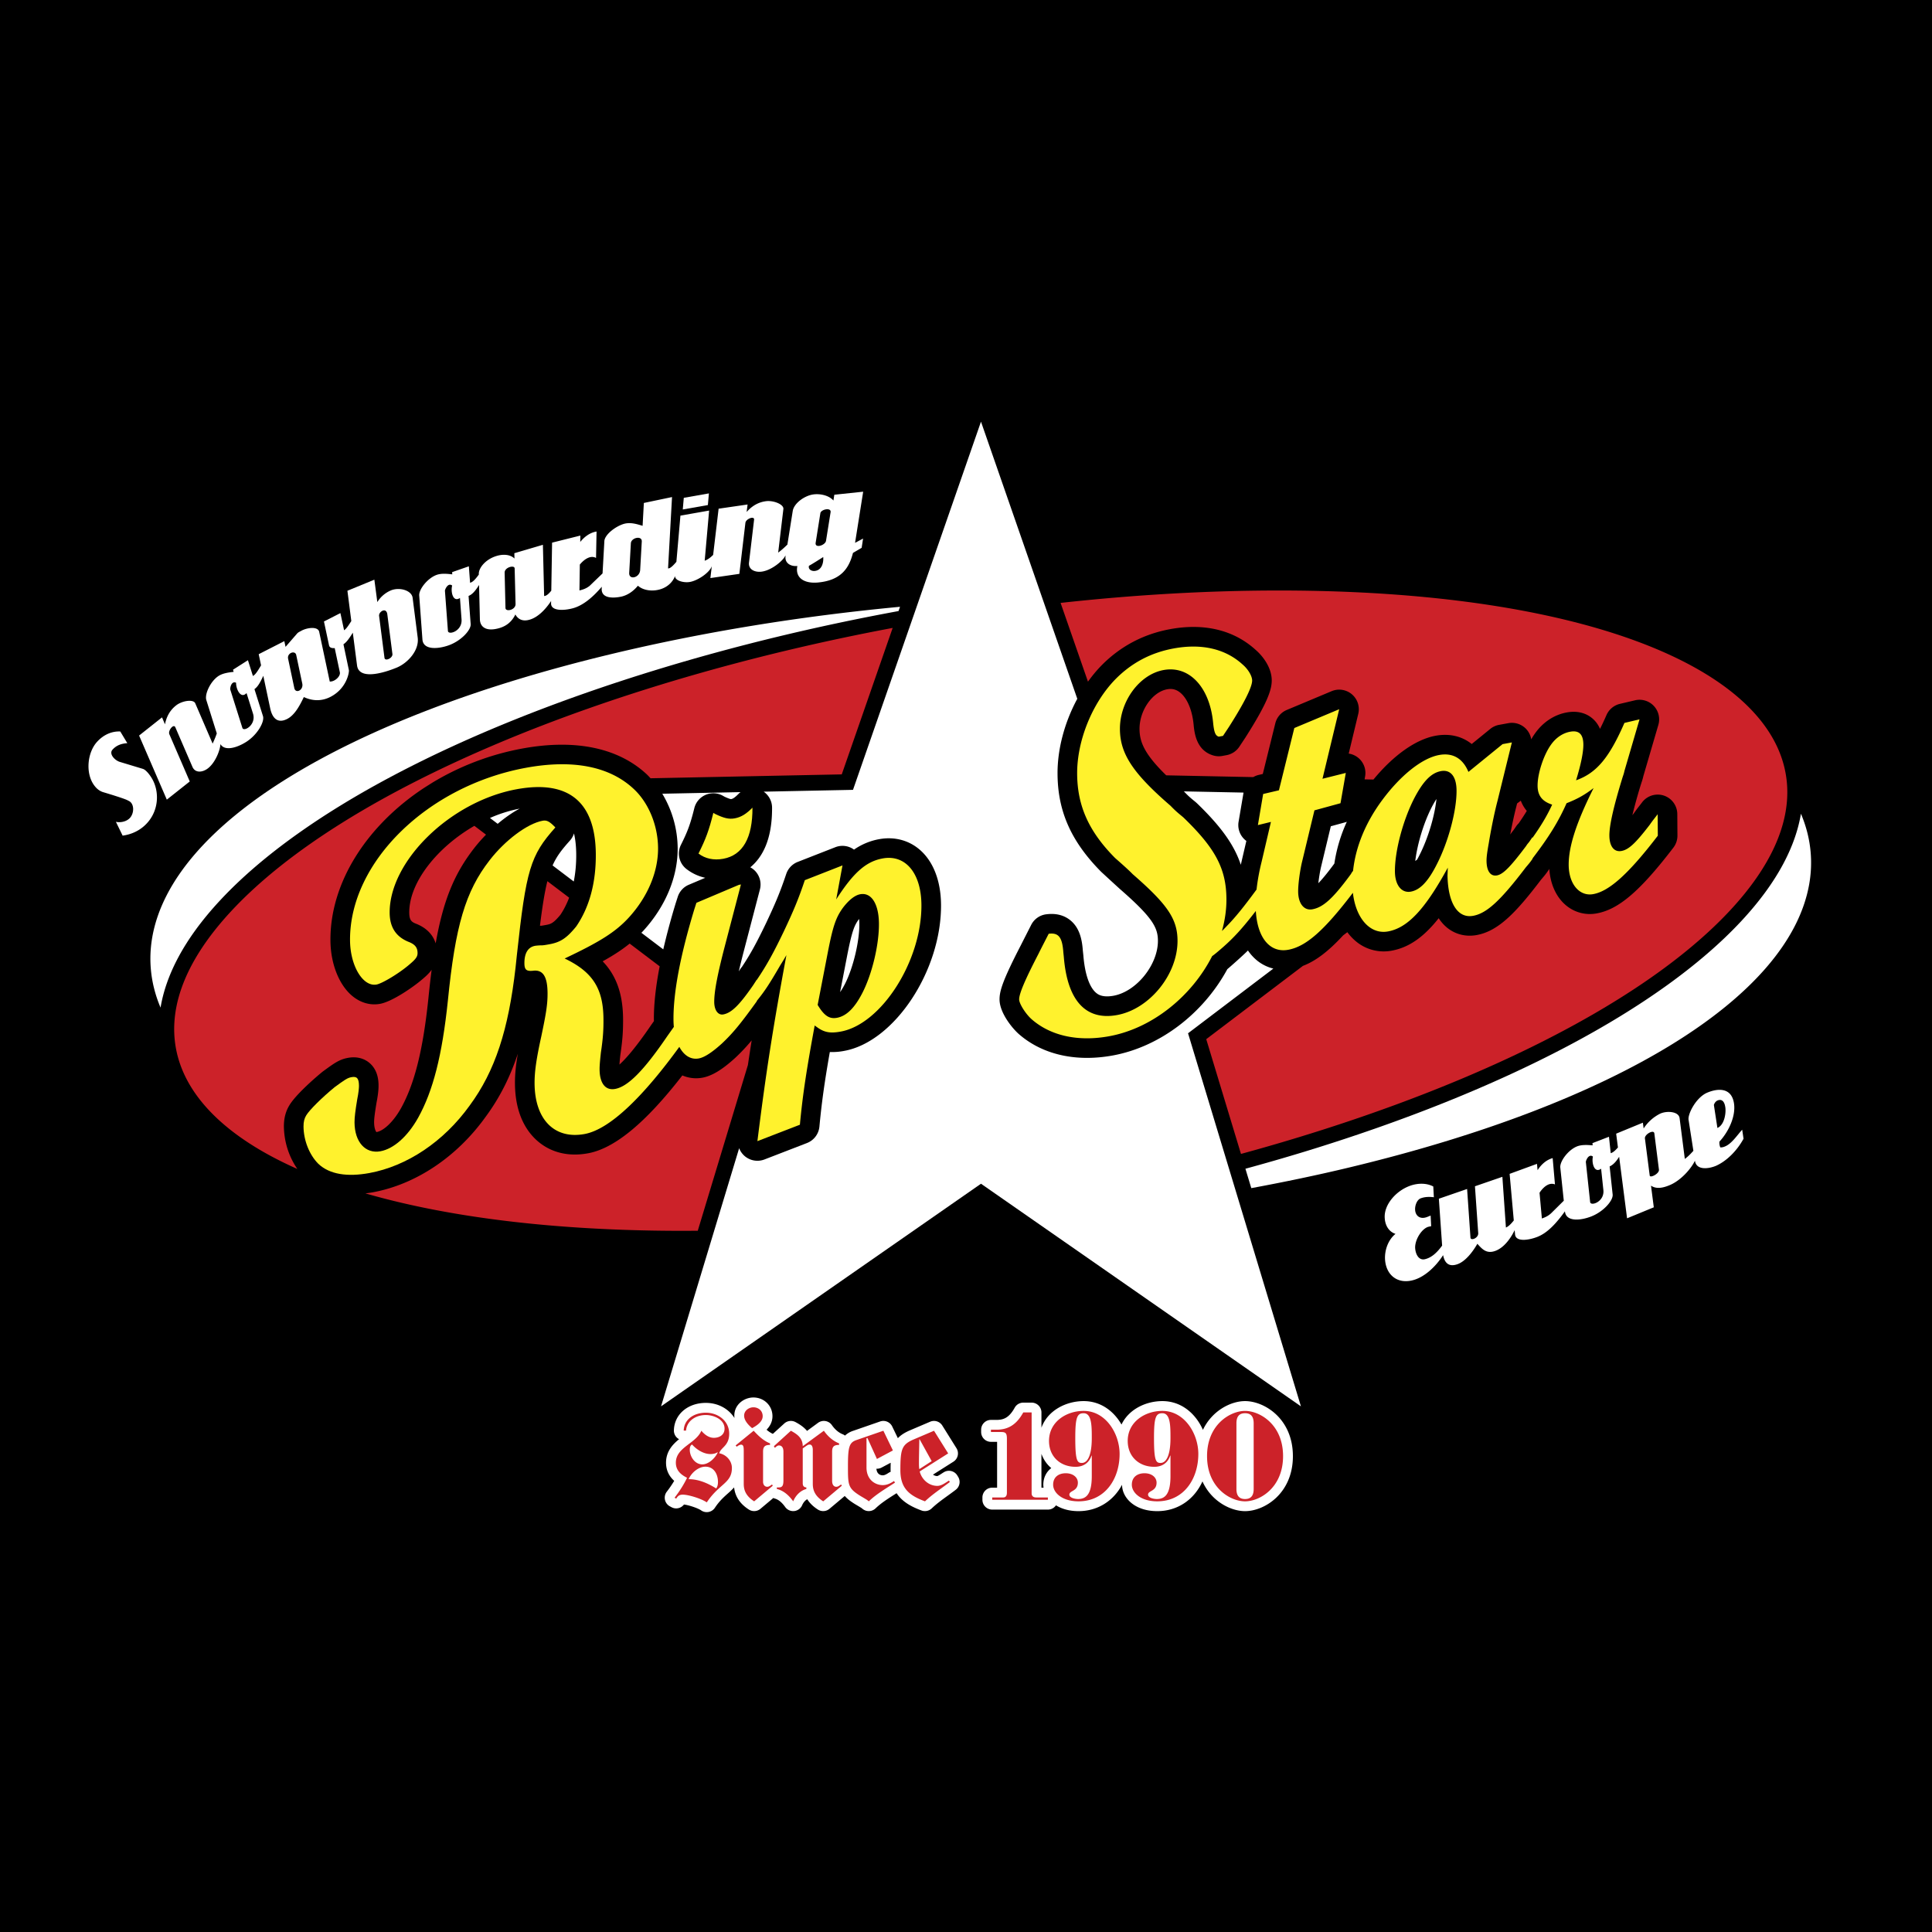
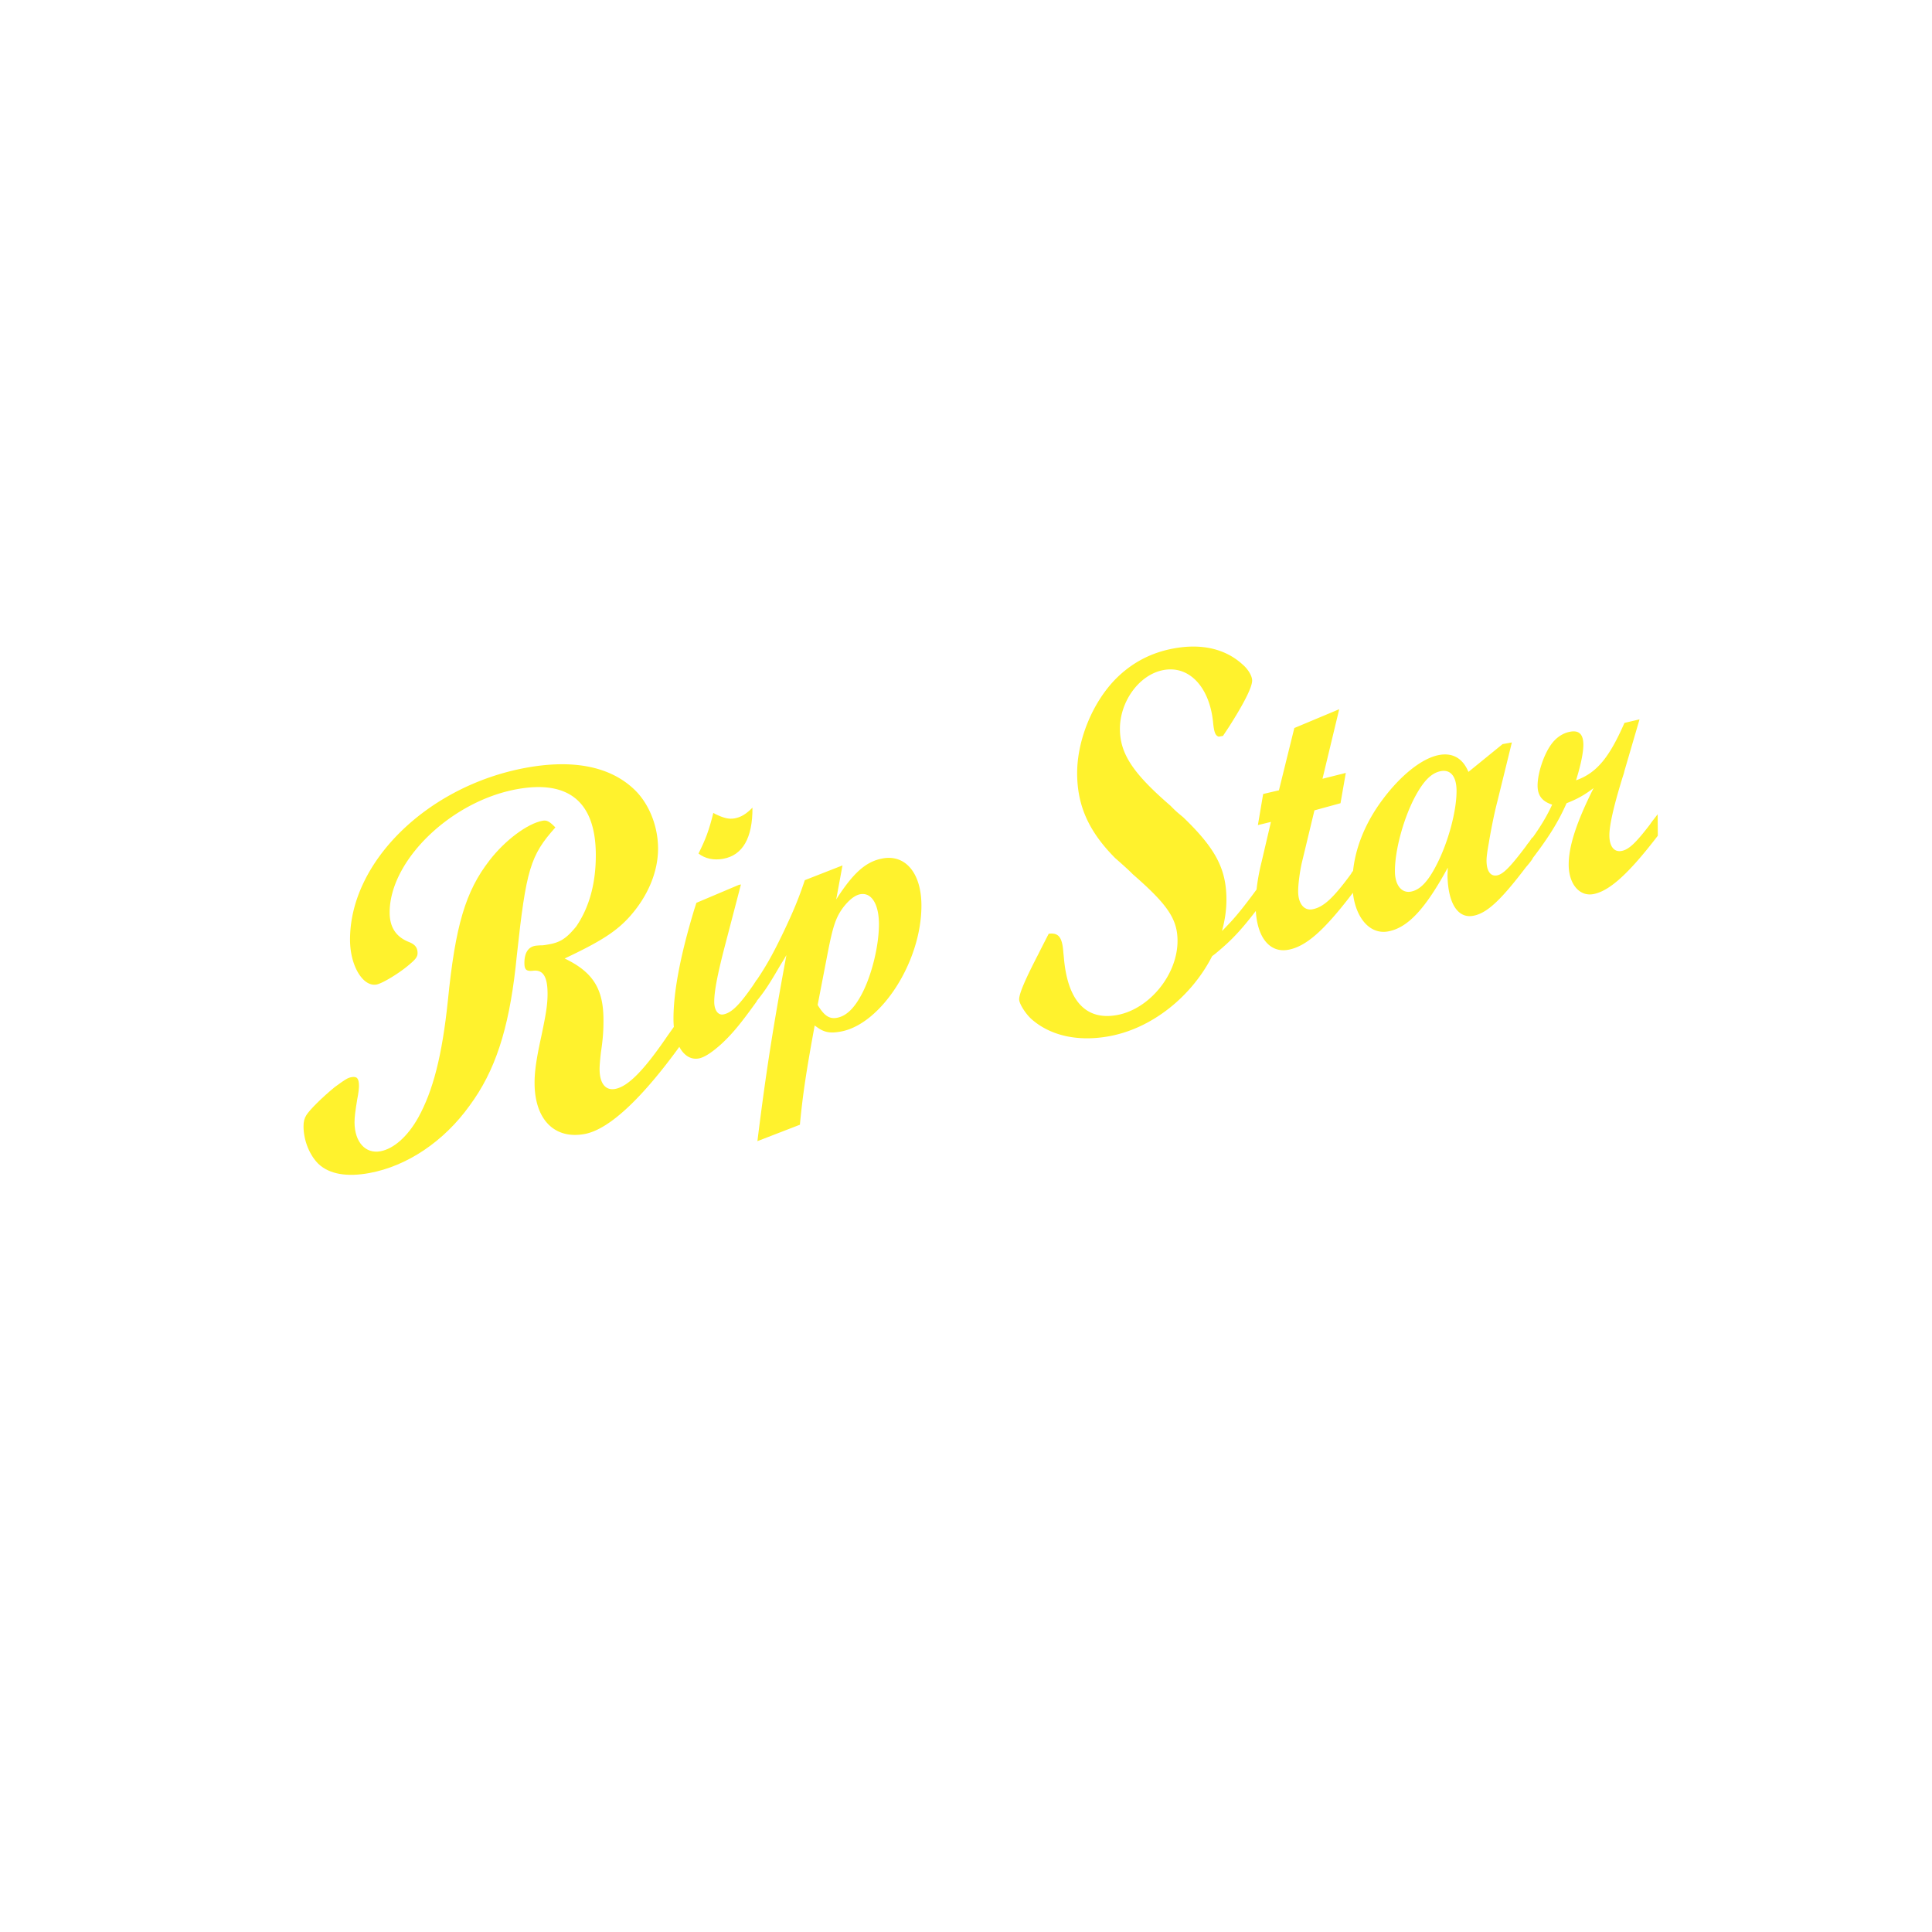
<svg xmlns="http://www.w3.org/2000/svg" width="2500" height="2500" viewBox="0 0 192.756 192.756">
  <g fill-rule="evenodd" clip-rule="evenodd">
-     <path d="M192.756 0H0v192.756h192.756V0z" />
    <path d="M55.409 82.555c-.564-.588-.846-.749-1.266-.672-1.54.283-3.772 1.97-5.301 3.953-2.409 3.103-3.414 6.533-4.159 14.011-.572 5.479-1.483 8.997-2.96 11.662-1.062 1.898-2.456 3.111-3.763 3.352-1.494.275-2.576-.91-2.589-2.875-.003-.531.086-1.187.266-2.284.136-.663.179-1.149.178-1.362-.005-.744-.193-.975-.753-.872-.42.077-.699.288-1.676.999-1.255 1.029-2.508 2.27-2.832 2.809-.185.3-.276.636-.272 1.113.009 1.382.579 2.82 1.473 3.72 1.128 1.069 2.905 1.328 5.099.925 3.734-.686 7.409-3.117 10.002-6.731 2.547-3.447 3.875-7.575 4.581-13.77l.132-1.248c.924-8.524 1.335-9.93 3.84-12.73zM75.073 80.581c-.612.62-1.125.948-1.775 1.067-.582.107-1.097-.032-1.922-.427l-.207-.119c-.434 1.757-.771 2.639-1.481 4.057.655.504 1.512.698 2.471.522 1.952-.358 2.934-2.099 2.914-5.1z" fill="#fff22d" />
    <path d="M88.061 85.647c-1.643.302-2.904 1.392-4.633 4.09l.628-3.394-3.76 1.472c-.639 1.912-1.145 3.098-2.092 5.105-1.026 2.141-1.705 3.377-2.709 4.862v-.033c-.127.207-.196.301-.316.494l-.058.082v.003c-1.37 1.975-2.147 2.733-2.962 2.883-.513.094-.894-.422-.899-1.24-.007-1.091.358-2.875 1.026-5.456l1.638-6.271-.205.038-4.238 1.793-.201.622c-1.443 4.752-2.104 8.386-2.086 11.035.001.25.014.49.036.722l-.655.924c-2.36 3.466-3.938 5.033-5.199 5.265-.979.18-1.545-.567-1.555-1.949-.002-.372.041-.858.129-1.673.224-1.478.265-2.336.258-3.346-.02-3.028-1.059-4.7-3.872-6.045 3.494-1.653 5.076-2.635 6.421-4.106 1.855-2.043 2.914-4.524 2.898-6.916-.015-2.285-.964-4.557-2.468-5.931-2.398-2.219-6.047-2.932-10.715-2.074-9.8 1.801-17.601 9.405-17.549 17.216.017 2.551 1.292 4.657 2.646 4.408.56-.103 2.235-1.103 3.258-1.981.65-.545.836-.792.833-1.164-.003-.531-.239-.86-.895-1.112-1.265-.513-1.878-1.463-1.888-2.898-.034-5.154 6.048-11.112 12.675-12.33 5.181-.952 7.858 1.27 7.893 6.477.019 2.816-.62 5.274-1.961 7.223-.927 1.128-1.532 1.559-2.652 1.764-.374.069-.7.129-.887.11-.42.024-.514.041-.561.05-.7.129-1.07.729-1.063 1.738.004.638.192.815.846.749.98-.127 1.452.531 1.463 2.231.008 1.169-.173 2.16-.625 4.318-.499 2.272-.677 3.529-.67 4.697.024 3.613 2 5.592 4.987 5.043 2.63-.484 6.022-3.971 9.455-8.696.455.855 1.142 1.303 1.944 1.155.582-.107 1.367-.642 2.287-1.474 1.192-1.116 2.008-2.163 3.502-4.233v-.039c.781-.963 1.223-1.629 2.341-3.552.305-.485.406-.66.61-1.009-1.357 7.312-2.047 11.77-2.894 18.559l4.239-1.638c.288-3.097.683-5.588 1.477-9.909.069.065.069.065.207.157.757.563 1.375.645 2.401.456 4.04-.742 8.076-7.024 8.04-12.637-.021-3.195-1.611-5.05-3.87-4.635zm-2.036 13.446c-.778 1.509-1.596 2.283-2.52 2.453-.753.139-1.27-.195-1.928-1.284l.994-5.139c.53-2.75.833-3.586 1.512-4.531.578-.769 1.191-1.272 1.739-1.373 1.129-.208 1.857.985 1.87 2.934.015 2.105-.685 5.043-1.667 6.94zM164.605 82.275c-1.428 1.862-2.109 2.494-2.828 2.626-.754.138-1.203-.482-1.209-1.534-.008-1.013.426-2.927 1.332-5.864.102-.292.135-.415.168-.577l1.508-5.155-1.506.354c-1.52 3.479-2.777 4.998-4.828 5.727.502-1.615.734-2.828.73-3.568-.008-1.013-.422-1.444-1.311-1.281-.721.131-1.402.57-1.912 1.288-.746 1.035-1.352 2.901-1.344 4.109.006.975.457 1.556 1.453 1.879-.475 1.046-1.109 2.122-1.967 3.317l-.002-.067-.305.446c-.102.136-.238.277-.305.407-1.598 2.127-2.312 2.844-2.928 2.958-.617.113-1.031-.396-1.039-1.448-.002-.39.062-.87.229-1.798.197-1.207.529-2.907.863-4.178l1.436-5.844-.926.17-3.408 2.772c-.557-1.341-1.555-1.938-2.924-1.687-1.711.314-3.859 2.036-5.693 4.519-1.639 2.218-2.637 4.625-2.893 7.037l-.145.193c-.033.084-.102.175-.17.266-1.732 2.347-2.688 3.186-3.748 3.38-.822.151-1.408-.56-1.416-1.769-.004-.702.158-1.941.357-2.836l1.268-5.267 2.6-.711.529-3.023-2.326.583 1.668-6.939-4.479 1.876-1.535 6.213-1.574.368-.525 3.103 1.301-.317-.934 3.995a21.229 21.229 0 0 0-.502 2.752c-1.268 1.727-2.109 2.77-2.986 3.664-.209.219-.359.38-.463.469.293-1.05.453-2.123.445-3.194-.02-3.028-1.107-5.062-4.307-8.146-.469-.392-.703-.562-1.268-1.149-3.76-3.246-5.035-5.193-5.051-7.637-.02-2.763 1.926-5.461 4.354-5.907 2.566-.472 4.59 1.71 4.939 5.21.102 1.045.242 1.338.57 1.438l.42-.078.602-.908c1.572-2.47 2.311-3.989 2.307-4.626-.004-.425-.381-1.1-.945-1.582-1.74-1.595-4.127-2.114-6.879-1.609-2.24.412-4.15 1.401-5.775 3.029-2.367 2.403-3.883 6.193-3.861 9.488.021 3.188 1.158 5.746 3.793 8.4 0 0 1.316 1.142 1.74 1.596 3.43 2.987 4.469 4.446 4.482 6.624.021 3.4-2.805 6.847-6.025 7.438-3.127.575-4.963-1.429-5.318-5.779l-.049-.469c-.104-1.524-.48-1.987-1.461-1.86 0 0-.877 1.704-1.016 1.996-1.338 2.586-1.936 3.973-1.932 4.558.002.425.662 1.474 1.275 2 1.926 1.668 4.686 2.225 7.719 1.667 4.332-.796 8.248-4.029 10.262-7.992.199-.133.525-.405 1.01-.827 1.156-1.007 2.025-1.964 3.348-3.677.152 2.697 1.424 4.206 3.234 3.873 1.762-.324 3.549-1.876 6.451-5.687.283 2.55 1.721 4.186 3.51 3.856 1.951-.358 3.688-2.199 5.957-6.361l-.029.786c.053 2.76 1.021 4.299 2.562 4.016 1.336-.245 2.697-1.471 5.246-4.827.271-.323.408-.465.68-.866v-.039c1.664-2.18 2.58-3.674 3.391-5.501 1.129-.441 1.811-.84 2.697-1.51-1.725 3.438-2.498 5.843-2.486 7.675.014 1.91 1.084 3.157 2.453 2.905 1.574-.289 3.482-1.967 6.439-5.827l-.014-2.143c-.306.405-.509.637-.781 1.038zm-21.224 3.9c-.879 1.761-1.695 2.614-2.619 2.783-.926.17-1.582-.646-1.59-2.01-.014-2.026.789-5.062 1.904-7.257.914-1.768 1.73-2.581 2.689-2.757s1.547.535 1.555 1.938c.014 2.027-.822 5.107-1.939 7.303z" fill="#fff22d" />
-     <path d="M95.502 147.194a.977.977 0 0 0-1.328-.313 8.13 8.13 0 0 0-.228.144c-.122.08-.344.224-.437.242a.743.743 0 0 1-.425-.143l2.039-1.291a.977.977 0 0 0 .305-1.344l-1.413-2.262a.978.978 0 0 0-1.213-.382l-2.018.86c-.535.23-.922.482-1.203.784l-.567-1.172a.98.98 0 0 0-1.2-.498l-2.674.927a2.154 2.154 0 0 0-.834.483.97.97 0 0 0-.236-.137c-.529-.207-.897-.656-1.07-.905a.978.978 0 0 0-1.382-.232l-1.099.805c-.363-.434-.825-.698-1.141-.872a.979.979 0 0 0-1.13.133l-1.14 1.036a2.623 2.623 0 0 1-.627-.414c.322-.331.588-.772.588-1.351 0-1.046-.836-1.865-1.903-1.865-.916 0-1.903.693-1.903 1.813 0 .08.006.16.017.239-.567-.91-1.622-1.513-2.857-1.513-1.81 0-3.151 1.152-3.188 2.742a.974.974 0 0 0 .278.705c.07.072.152.128.239.175-.636.518-1.302 1.219-1.302 2.343 0 .724.278 1.329.816 1.814-.213.355-.458.718-.741 1.084a.977.977 0 0 0 .311 1.459l.167.09c.428.23.95.105 1.237-.271.472.054 1.394.361 1.711.583a.977.977 0 0 0 1.375-.26c.448-.675.904-1.079 1.305-1.437a7.68 7.68 0 0 0 .612-.591c.063.587.33 1.479 1.473 2.208a.979.979 0 0 0 1.155-.076l1.287-1.081c.038.015.071.039.112.049.374.091.724.371 1.07.854a.978.978 0 0 0 1.698-.196c.044-.108.207-.419.5-.583.222.349.554.708 1.065 1.033a.979.979 0 0 0 1.155-.076l1.524-1.28c.195.22.445.434.773.651.164.112.327.208.485.301.094.056.183.108.268.162.104.06.176.11.225.153a.978.978 0 0 0 1.323-.032c.544-.525 1.239-.968 1.974-1.435l.123-.078c.581.886 1.511 1.363 2.488 1.727a.979.979 0 0 0 1.014-.209c.487-.463 1.034-.859 1.612-1.277.259-.188.528-.382.79-.583a.977.977 0 0 0 .23-1.301l-.085-.139zm-6.642-.351a.95.95 0 0 0-.194.097c-.288.188-.438.252-.596.252-.18 0-.579-.073-.631-.659a.963.963 0 0 0 .512-.109l.912-.485c-.007.231-.01.477-.01.74.001.056.005.108.007.164zm-21.355-4.379c-.01.064-.03.124-.035.189a1 1 0 0 1 .035-.189zm-.886 6.569a.943.943 0 0 1 .123-.168c-.041.057-.086.105-.123.168zm7.535-3.959l-.001.001.007-.006-.006.005zM124.219 139.788c-1.396 0-3.277.927-4.203 2.868-.713-1.604-2.131-2.868-4.047-2.868-1.639 0-3.352.812-4.076 2.339-.771-1.344-2.078-2.339-3.775-2.339-1.75 0-3.588.922-4.213 2.654v-1.522a.98.98 0 0 0-.979-.979h-.834a.976.976 0 0 0-.855.504c-.562 1.015-1.113 1.219-1.818 1.219h-.553a.978.978 0 0 0-.977.979v.231c0 .54.438.978.977.978h.615v4.573h-.486a.978.978 0 0 0-.979.978v.231c0 .541.438.979.979.979h5.553c.336 0 .631-.17.807-.428.568.354 1.32.582 2.25.582 1.91 0 3.477-1.017 4.342-2.631.004 1.276 1.232 2.631 3.51 2.631 2.041 0 3.691-1.155 4.512-2.966.908 2.009 2.832 2.966 4.252 2.966 1.924 0 4.771-1.745 4.771-5.489-.002-3.746-2.849-5.49-4.773-5.49zm-19.334 6.685c-.492.376-.793.953-.793 1.657 0 .099.01.197.025.295h-.213v-3.375c.203.564.539 1.049.981 1.423zM89.648 60.965l.148-.426c-9.869.929-19.578 2.504-28.711 4.693-26.74 6.411-43.896 16.974-45.89 28.256-.347 1.965-.298 4.395.823 7.04.515-3.072 2.198-6.683 5.965-10.724 8.136-8.728 23.628-16.9 43.624-23.012 7.767-2.373 15.862-4.323 24.041-5.827zM179.68 81.186c-.514 3.072-2.197 6.683-5.965 10.726-8.137 8.728-23.629 16.899-43.625 23.011a200.878 200.878 0 0 1-5.834 1.682l.586 1.935c3.312-.613 6.58-1.294 9.77-2.06 26.742-6.41 43.896-16.974 45.891-28.256.347-1.966.298-4.395-.823-7.038zM143.316 79.714a9.96 9.96 0 0 0-.496.864c-.799 1.57-1.422 3.675-1.619 5.324l.191-.146c.076-.137.154-.288.238-.456.854-1.675 1.515-3.912 1.686-5.586z" fill="#fff" />
-     <path d="M48.885 81.61l.769.583c.695-.586 1.438-1.115 2.192-1.516a13.758 13.758 0 0 0-2.961.933zM124.068 79.076l-5.959-.121c.029.027.061.054.088.083.393.41.568.554.887.818l.225.186c.037.032.068.059.104.093 2.357 2.272 3.717 4.129 4.383 6.144.053-.238.553-2.379.553-2.379a1.959 1.959 0 0 1-.776-1.908l.495-2.916zM135.879 79.316h-.004l-.002.01.006-.01zM133.129 86.157a15.435 15.435 0 0 1 1.244-4.168c-.037.013-.072.029-.111.04l-1.486.407-.988 4.111c-.105.47-.199 1.061-.256 1.571.527-.541 1.115-1.305 1.588-1.947a.067.067 0 0 1 .009-.014zM85.738 92.167a5.408 5.408 0 0 0-.026-.481c-.014.018-.026.03-.04.049-.432.601-.674 1.138-1.18 3.761l-.675 3.488c.143-.202.3-.456.47-.787.826-1.596 1.462-4.244 1.451-6.03z" fill="#fff" />
    <path d="M127.043 96.636a4.122 4.122 0 0 1-1.578-.768 4.72 4.72 0 0 1-.957-1.037c-.408.42-1.855 1.702-2.057 1.863-2.428 4.471-6.762 7.753-11.42 8.609-3.68.675-7.002-.074-9.352-2.109-.635-.545-1.945-2.111-1.955-3.469-.006-.858.326-1.94 2.152-5.469-.012.02 1.008-1.984 1.008-1.984.293-.576.852-.97 1.492-1.052.965-.125 1.779.078 2.422.605.949.778 1.162 1.997 1.234 2.991.004.025.051.466.055.512.154 1.896.625 3.234 1.326 3.771.145.11.584.448 1.689.245 2.289-.421 4.439-3.095 4.424-5.501-.01-1.308-.541-2.314-3.812-5.163a386.08 386.08 0 0 1-1.844-1.693c-2.99-3.014-4.336-6.026-4.359-9.765-.018-2.501.713-5.177 1.971-7.504L97.873 42.07 85.104 78.803l-8.911.182c.511.358.832.942.836 1.584.021 3.226-.991 4.992-2.171 5.963.184.1.354.226.5.383.455.49.628 1.179.459 1.825l-1.637 6.267a71.69 71.69 0 0 0-.47 1.907c.039-.059.075-.114.121-.188.058-.095.124-.183.195-.264.839-1.262 1.451-2.374 2.411-4.374.881-1.871 1.381-3.021 2.005-4.891a1.96 1.96 0 0 1 1.143-1.202l3.76-1.471a1.952 1.952 0 0 1 1.86.243 6.37 6.37 0 0 1 2.504-1.042c1.47-.27 2.883.08 3.979.987 1.402 1.16 2.183 3.134 2.199 5.558.043 6.573-4.642 13.655-9.642 14.574a6.25 6.25 0 0 1-1.453.116c-.496 2.821-.804 4.924-1.038 7.437a1.96 1.96 0 0 1-1.243 1.644l-4.238 1.638a1.957 1.957 0 0 1-1.909-.283 1.955 1.955 0 0 1-.619-.84l-7.793 25.755 31.922-22.21 31.92 22.211-11.262-37.221 8.511-6.455zM57.267 83.15a1.941 1.941 0 0 1-.4.708c-.781.874-1.319 1.545-1.735 2.488l2.113 1.602c.167-.84.252-1.745.245-2.717-.006-.796-.083-1.488-.223-2.081zM66.077 79.19a10.726 10.726 0 0 1 1.535 5.406c.019 2.877-1.19 5.805-3.411 8.249-.069.076-.14.146-.21.219l2.184 1.655a70.229 70.229 0 0 1 1.245-4.623l.201-.623c.175-.54.576-.978 1.099-1.199l1.644-.696a4.703 4.703 0 0 1-1.868-.87 1.954 1.954 0 0 1-.555-2.425c.625-1.249.921-1.989 1.331-3.65a1.953 1.953 0 0 1 2.87-1.228l.135.077c.526.247.65.245.668.242.103-.018.275-.05.738-.519.063-.064.131-.122.201-.175l-7.807.16zM14.267 76.714l-2.291-.693c-.508-.141-1.131-.794-.758-1.218.425-.478.945-.62 1.485-.656L12 72.98c-.815-.038-1.625.296-2.269.981-.974 1.011-1.221 3.001-.436 4.245.238.368.527.664.955.815 0 0 2.343.692 2.533.857.642.236.634 1.256.165 1.743-.365.379-.975.47-1.385.371l.672 1.379c.857-.114 1.728-.493 2.389-1.197 1.243-1.308 1.313-3.241.5-4.564-.228-.376-.581-.803-.857-.896zM41.673 63.603l-.506-3.965c-.098-.732-1.302-1.09-2.171-.732a2.942 2.942 0 0 0-1.35 1.165l-.296-2.236-2.689 1.105.39 3.02c-.39.623-.548.805-.722.92l-.367-1.712-1.641.837.506 2.373c.058.279.333.294.568.286l.512 2.412c.082.408-.525.957-1.007.921l-1.054-4.962c-.116-.532-1.113-.445-1.738-.126-.161.096-.34.16-.457.289l-1.161 1.338-.122-.571-2.557 1.304.236 1.111c-.408.698-.605.954-.814 1.06l-.496-1.571-1.49.949.062.213c-.484.056-1.091.131-1.528.424-.8.54-1.383 1.817-1.194 2.395l1.042 3.32c-.106.335-.278.716-.415 1.02l-1.736-4.028c-.199-.433-1.346-.245-1.927.232-.56.443-.935 1.06-1.091 1.872l-.294-.695-2.288 1.814 2.765 6.395 2.289-1.813-2.033-4.705c-.163-.367.42-1.084.591-.708l1.709 3.954c.289.667 1.061.551 1.583.121.734-.596 1.185-1.813 1.211-2.39.436.745 1.683.346 2.572-.22 1.12-.713 1.854-2.012 1.67-2.579l-.848-2.685c.305-.22.525-.562.883-1.329l.695 3.278c.192.873.685 1.536 1.689 1.024.748-.382 1.25-1.328 1.659-2.183.793.369 1.696.458 2.617.002 1.68-.843 1.92-2.498 1.878-2.688l-.542-2.579c.277-.191.498-.455.934-1.158l.423 3.271c.195 1.464 2.595.776 3.962.213 1.067-.442 2.261-1.692 2.088-3.003zm-17.491 9.02l-1.21-3.835c-.029-.115.099-.895.584-.669-.022.594.449 1.66 1.042 1.03l.639 2.03c.367 1.133-.915 1.875-1.055 1.444zm5.181-3.977l-.617-2.92c-.128-.582.704-.88.81-.371l.6 2.831c.151.683-.67 1.059-.793.46zm8.997-3.016l-.536-4.17c-.042-.268.255-.566.502-.559.19.003.29.178.315.372l.511 3.977c.055.397-.737.777-.792.38zM70.728 49.227l-2.506.441-.101 1.163 2.505-.441.102-1.163z" fill="#fff" />
    <path d="M86.12 49.056l-2.879.304-.09.577c-.43-.497-1.283-.697-1.967-.612-.908.108-1.973.889-2.093 1.658l-.533 3.351c-.263.26-.626.589-.919.8l.52-4.356c.045-.475-1.041-.887-1.783-.767-.708.103-1.341.448-1.884 1.071l.094-.748-2.89.419-.561 4.736.011-.127c-.237.245-.527.475-.839.581l.442-5.003-2.863.504-.403 4.607c-.275.331-.629.7-.831.654l.395-7.112-2.81.588-.125 2.28c-.532-.158-1.124-.354-1.749-.223-.832.188-2.03 1.065-2.066 1.751l-.181 3.222-1.284 1.236c-.355.283-.668.375-1.021.462l.039-2.581c.456-.553 1.079-.954 1.617-.662l.051-2.636c-.62.104-1.173.475-1.626 1.04l.009-.635-2.82.706-.079 4.791c-.337.419-.531.522-.714.534l-.123-5.111-2.849.84.013.532c-.425-.423-1.153-.457-1.811-.25-1.066.328-1.758 1.172-1.748 1.783l.001.068c-.421.581-.655.763-.871.815l-.122-1.643-1.668.583.011.222c-.485-.057-1.092-.123-1.585.062-.902.342-1.763 1.452-1.71 2.058l.32 4.375c.078 1.061 1.52.969 2.596.593 1.254-.438 2.265-1.534 2.217-2.128l-.21-2.808c.337-.141.622-.412 1.047-1.093l.083 3.436c.025.75.618 1.255 1.953.862.637-.188 1.214-.58 1.586-1.356.333.595.872.696 1.47.507.687-.213 1.424-.838 2.095-1.849l-.003.235c-.015.766 1.231.739 2.152.495 1.094-.286 2.095-1.198 2.909-2.155l-.01.18c-.053.972 1.065.994 1.961.806.647-.148 1.204-.546 1.654-1.088.429.397 1.194.569 1.933.428.729-.128 1.439-.568 1.78-1.402l-.002.019c-.037.439.861.701 1.501.575.807-.154 1.945-.941 2.158-1.569l-.141 1.186 2.89-.419.604-5.09c.043-.399.907-.727.866-.315l-.507 4.277c-.085.722.641 1.009 1.309.899 1.021-.16 2.119-1.131 2.312-1.581l.028.013c-.115.705.492 1.082 1.178 1.01-.252 1.198.703 1.766 2.026 1.651 2.322-.208 3.127-1.414 3.52-2.955l.866-.507.142-.923-.799.425.81-5.103zM44.69 62.95l-.299-4.011c-.002-.119.301-.848.722-.518-.159.573.056 1.719.778 1.241l.157 2.122c.097 1.189-1.319 1.617-1.358 1.166zm5.741-2.295l-.083-3.516c-.017-.543.992-.802.999-.425l.09 3.54c.021.608-.997.83-1.006.401zm13.438-3.79c-.04.789-1.139 1.045-1.094.28l.166-2.941c.034-.57 1.126-.799 1.089-.177l-.161 2.838zm17.39.101c-.325.022-.649-.183-.546-.522.122-.038 1.421-.868 1.421-.868.048.587-.15 1.339-.875 1.39zm1.155-3.02c-.064.46-1.125.799-1.036.21l.469-2.948c.06-.397 1.096-.607 1.022-.108l-.455 2.846zM173.818 112.71c-.518.569-1.053 1.407-1.717 1.672a1.008 1.008 0 0 1-.465.095 1.223 1.223 0 0 1-.088-.577c.918-.992 1.65-2.533 1.451-3.828-.252-1.6-1.621-1.505-2.693-1.047-1.1.484-1.928 2.121-1.838 2.697l.482 3.094c-.383.428-.623.641-.855.809l-.521-4.066c-.086-.67-1.248-.761-1.934-.452a4.218 4.218 0 0 0-1.654 1.48l-.076-.578-2.666 1.097.178 1.377c-.275.316-.506.513-.719.57l-.176-1.638-1.648.636.02.221c-.486-.04-1.096-.088-1.582.113-.891.371-1.715 1.508-1.645 2.111l.348 3.299-1.219 1.208c-.324.318-.627.442-.967.567L153.6 119c.396-.599.973-1.063 1.539-.83l-.229-2.626c-.605.168-1.115.596-1.506 1.205l-.059-.632-2.73.999.416 4.649c-.291.366-.527.594-.785.708l-.354-5.062-2.736.944.326 4.673c.037.491-.746.8-.773.451l-.336-4.854-2.818.972.326 4.677c-.523.715-1.051 1.197-1.707 1.355-.66.16-.973-.568-.986-1.183.01-.872.734-1.935 1.377-2.062 0 0 .148-.034.223-.045l-.053-1.062c-.104.046-.314.127-.314.127-.732.302-1.215-.096-1.236-.734-.016-.416.193-.996.586-1.123.438-.154.873-.149 1.285-.098l-.057-1.074c-.633-.336-1.469-.356-2.254-.092-1.459.496-2.686 1.918-2.59 3.243.041.737.414 1.367 1.074 1.577-.771.63-1.084 1.664-1.045 2.521.086 1.618 1.305 2.582 2.951 2.052 1.021-.328 2.076-1.257 2.844-2.45.137.698.506 1.224 1.42.908.805-.278 1.535-1.232 1.998-2.042.479.538.908 1.014 1.76.72 1.09-.376 1.775-1.69 1.961-2.081l.039.42c.066.763 1.301.604 2.191.265 1.053-.397 1.947-1.4 2.785-2.564v.009c.113 1.058 1.551.919 2.613.509 1.24-.478 2.215-1.605 2.148-2.198l-.301-2.799c.354-.16.643-.472.949-.961l.791 6.137 2.666-1.097-.279-2.161c.529.364 1.191.228 1.828-.035 1.164-.467 2.203-1.695 2.555-2.454l.004.022c.141.911 1.268.826 2.08.496 1.102-.484 2.129-1.539 2.766-2.709l-.135-.901zm-15.17 7.218l-.428-3.999c-.006-.118.273-.857.705-.54-.141.577.111 1.717.818 1.216l.225 2.115c.136 1.184-1.267 1.658-1.32 1.208zm5.944-2.644l-.477-3.693c-.061-.409.877-.931.938-.521l.459 3.619c.06.408-.885.878-.92.595zm6.402-7.042c.053-.188.191-.372.354-.442.377-.167.678.016.777.615.104.516-.033 1.795-.779 2.123l-.352-2.296z" fill="#fff" />
-     <path d="M36.458 119.064c8.243 2.384 18.927 3.736 31.613 3.736.514 0 1.029-.004 1.545-.009l5.002-16.53a266.6 266.6 0 0 1 .377-2.462 19.105 19.105 0 0 1-1.676 1.777c-1.295 1.172-2.296 1.772-3.246 1.947a3.464 3.464 0 0 1-1.994-.228c-3.666 4.729-6.754 7.28-9.405 7.768-1.91.352-3.62-.044-4.946-1.141-1.061-.878-2.328-2.598-2.35-5.812-.006-.873.079-1.78.286-2.979-.806 2.422-1.857 4.461-3.222 6.307-2.861 3.989-6.957 6.729-11.237 7.516-.255.049-.5.078-.747.11zM55.908 91.275c.351-.52.64-1.095.875-1.714L55.08 88.27l-.468-.354c-.268 1.067-.493 2.458-.74 4.447.089-.003.18-.003.27.006-.097-.009-.156-.005-.158-.005.082-.006.32-.05.496-.082.489-.091.73-.171 1.428-1.007zM62.822 94.141c-.778.63-1.653 1.194-2.693 1.769 1.383 1.446 2.019 3.29 2.035 5.753.007 1.081-.036 2.022-.273 3.599-.042.382-.072.694-.091.949.608-.543 1.611-1.66 3.179-3.964l.265-.373c-.001-.042-.006-.085-.006-.127-.01-1.532.183-3.305.576-5.338l-2.992-2.268zM41.467 92.144c1.238.475 1.776 1.266 2 1.973.768-4.338 1.882-6.971 3.826-9.476.35-.453.757-.916 1.197-1.367l-1.16-.88c-3.684 2.118-6.518 5.632-6.498 8.664.006.716.202.91.635 1.086zM151.299 80.415c-.229.866-.449 1.92-.623 2.848a5.28 5.28 0 0 1 .33-.441l.271-.396c.072-.106.158-.2.246-.288.295-.424.566-.837.805-1.236a3.431 3.431 0 0 1-.598-1.019l-.371.281-.06.251z" fill="#cc2229" />
-     <path d="M28.325 112.401c-.005-.825.179-1.529.552-2.135.593-.986 2.333-2.547 3.268-3.312.029-.023.058-.047.088-.068l.091-.067c1.023-.745 1.538-1.12 2.382-1.275 1.046-.192 1.74.16 2.138.489.914.756.922 1.914.924 2.294.003.418-.072 1.034-.204 1.695-.153.937-.242 1.557-.239 1.95.004.606.162.896.228.972.013-.001.029-.002.052-.007.597-.109 1.574-.889 2.406-2.375 1.352-2.439 2.192-5.807 2.725-10.909.103-1.036.212-1.996.329-2.896-.302.415-.672.729-.963.972-.853.733-2.955 2.198-4.18 2.423-.963.177-1.946-.1-2.766-.778-1.335-1.104-2.173-3.227-2.188-5.541-.039-5.83 3.68-11.505 9.355-15.234l.803-.507a26.727 26.727 0 0 1 8.992-3.412c5.255-.966 9.542-.08 12.386 2.553.141.129.27.274.402.415l19.076-.388 5.08-14.612c-28.598 5.371-54.557 15.988-65.95 28.209-9.862 10.581-6.566 19.958 6.553 25.77a7.679 7.679 0 0 1-1.34-4.226zM127.627 58.915c-7.168 0-14.502.432-21.812 1.237l2.732 7.858c.428-.599.896-1.16 1.398-1.669 1.879-1.885 4.17-3.087 6.805-3.571 3.402-.625 6.348.089 8.521 2.063-.006-.006-.012-.013-.02-.018l.053.046c-.01-.01-.023-.019-.033-.028.777.671 1.604 1.815 1.611 3.038.006.942-.436 2.271-2.631 5.719l-.602.909a1.961 1.961 0 0 1-1.277.844l-.42.077a1.937 1.937 0 0 1-.92-.052c-1.699-.516-1.869-2.276-1.949-3.115-.146-1.457-.666-2.651-1.393-3.197-.375-.282-.771-.372-1.248-.284-1.479.271-2.764 2.126-2.752 3.971.01 1.279.482 2.482 2.664 4.612l8.684.177c.166-.098.35-.172.545-.218l.406-.095 1.248-5.051c.148-.6.572-1.095 1.143-1.334l4.479-1.876a1.955 1.955 0 0 1 2.656 2.26l-.953 3.967a1.956 1.956 0 0 1 1.637 2.269l-.053.303.621.013.262.005c2.004-2.431 4.225-4.007 6.201-4.37 1.385-.254 2.633.049 3.604.825l1.85-1.504c.254-.207.557-.347.881-.407l.924-.169a1.953 1.953 0 0 1 2.283 1.616c.121-.215.25-.42.385-.605.789-1.112 1.908-1.851 3.152-2.079 1.248-.229 2.068.183 2.535.57.348.287.609.645.791 1.068.205-.407.418-.858.643-1.375a1.957 1.957 0 0 1 1.344-1.121l1.506-.355a1.955 1.955 0 0 1 2.326 2.453l-1.492 5.098a5.91 5.91 0 0 1-.197.678 51.555 51.555 0 0 0-.904 3.235l.172-.219c.193-.281.359-.497.521-.704.086-.109.172-.222.27-.35a1.955 1.955 0 0 1 3.52 1.16l.014 2.143a1.97 1.97 0 0 1-.402 1.203c-3.309 4.319-5.449 6.159-7.639 6.561a3.7 3.7 0 0 1-3.07-.796c-.982-.813-1.578-2.129-1.672-3.645-.016.027-.029.057-.047.083-.285.42-.467.634-.678.881l-.1.117c-2.488 3.274-4.254 5.125-6.414 5.522-1.084.199-2.139-.064-2.969-.742a4.127 4.127 0 0 1-.828-.938c-1.529 1.933-3.008 2.931-4.693 3.24a4.322 4.322 0 0 1-3.396-.798 5.114 5.114 0 0 1-1.025-1.046l-.109.083-.316.24c-1.484 1.607-2.74 2.552-4.008 3.038l-9.645 7.312 3.465 11.449c21.467-5.858 39.721-14.558 48.775-24.27 16.442-17.641-3.687-31.942-44.96-31.942zM67.301 149.429c.476-.617.912-1.285 1.247-1.992-.63-.309-1.118-.746-1.118-1.504 0-1.542 2.005-1.902 2.545-3.188.321.386.745.707 1.247.707.54 0 1.067-.283 1.067-.913 0-.964-1.144-1.362-1.864-1.362-1.028 0-1.902.592-1.979 1.555h-.231c.026-1.092.977-1.785 2.211-1.785 1.208 0 2.326.809 2.326 2.095 0 1.233-.861 1.375-.989 1.953.694.129 1.259.745 1.259 1.466 0 1.517-1.259 1.555-2.506 3.432-.514-.36-1.799-.771-2.403-.771-.321 0-.489.129-.643.398l-.169-.091zm3.085-3.098c-.707 0-1.401.604-1.684 1.246.99 0 1.915.399 2.75.926.142-.18.18-.424.18-.643 0-.77-.398-1.529-1.246-1.529zm-.322-.231c.655 0 1.298-.643 1.542-1.183l-.026-.025c-.18.128-.45.18-.694.18-.693 0-1.388-.449-1.837-.951-.193.091-.231.322-.231.515 0 .679.501 1.464 1.246 1.464zM75.193 142.745c.463.501.977 1.002 1.632 1.26v.154c-.501 0-.694.167-.694.668v3.008c0 .32.193.501.411.501.18 0 .296-.103.489-.231l.064.129-1.851 1.555c-1.028-.655-1.041-1.388-1.041-1.824v-3.137c0-.398 0-.694-.27-.694-.116 0-.309.103-.424.206l-.116-.128 1.8-1.467zm.9-1.452c0 .526-.514.899-1.054 1.195-.386-.321-.797-.771-.797-1.247 0-.527.501-.835.925-.835.463 0 .926.308.926.887zM80.09 147.989c0 .244.103.398.36.411v.154c-.655.18-1.093.706-1.312 1.233-.424-.591-.95-1.066-1.632-1.233v-.154h.206c.36 0 .45-.219.45-.707v-2.866c0-.449-.206-.616-.45-.616-.141 0-.308.141-.399.243l-.102-.166 1.697-1.543c.629.347 1.169.707 1.182 1.543l2.108-1.543c.347.501.861 1.002 1.517 1.26v.154c-.501 0-.694.167-.694.668v2.918c0 .41.193.591.412.591.18 0 .295-.103.488-.231l.064.129-1.851 1.555c-1.028-.655-1.041-1.388-1.041-1.824v-3.316c0-.231-.064-.527-.309-.527-.128 0-.206.052-.309.115l-.385.271v3.481zM87.492 145.56l-.951-2.095-.09.025v2.918c0 1.247.887 1.761 1.619 1.761.45 0 .797-.192 1.131-.411l.09.167c-.913.592-1.864 1.144-2.609 1.863a2.092 2.092 0 0 0-.347-.244c-.244-.153-.488-.283-.733-.449-1.002-.669-1.002-1.041-1.002-2.828 0-1.953.142-2.352.861-2.597l2.673-.925.951 1.967-1.593.848zM94.6 145.007l-2.841 1.8c.193.771.875 1.439 1.762 1.439.424 0 .835-.334 1.156-.527l.09.142c-.823.63-1.709 1.195-2.48 1.928-1.594-.591-2.456-1.311-2.456-3.11 0-2.107.142-2.558 1.337-3.071l2.019-.861 1.413 2.26zm-1.645.771l-1.208-2.186h-.025c-.013.85-.038 1.697-.038 2.365 0 .334.012.476.038.617l1.233-.796zM98.994 149.402h1.092c.322 0 .373-.27.373-.475v-5.386c0-.553-.129-.668-.578-.668h-1.016v-.231h.553c1.209 0 2.018-.54 2.674-1.723h.834v8.06c0 .333.219.423.465.423h1.156v.231h-5.553v-.231zM111.703 145.059c0 2.481-1.439 4.729-4.1 4.729-1.658 0-2.531-.873-2.531-1.658 0-.797.59-1.144 1.258-1.144.732 0 1.209.412 1.209.938 0 .887-.848.771-.848 1.195 0 .334.59.438.873.438.785 0 1.363-.438 1.363-2.289v-2.043h-.025c-.246.72-.799 1.118-1.596 1.118-1.516 0-2.646-1.016-2.646-2.583 0-1.902 1.723-2.995 3.457-2.995 2.211.001 3.586 2.276 3.586 4.294zm-4.422-1.581c0 2.25.193 2.48.656 2.48.617 0 .99-.874.99-2.468 0-1.208 0-2.493-.811-2.493-.653 0-.835.411-.835 2.481zM119.557 145.059c0 2.481-1.439 4.729-4.102 4.729-1.658 0-2.531-.873-2.531-1.658 0-.797.59-1.144 1.26-1.144.732 0 1.207.412 1.207.938 0 .887-.848.771-.848 1.195 0 .334.592.438.873.438.785 0 1.363-.438 1.363-2.289v-2.043h-.025c-.244.72-.797 1.118-1.594 1.118-1.518 0-2.648-1.016-2.648-2.583 0-1.902 1.723-2.995 3.457-2.995 2.213.001 3.588 2.276 3.588 4.294zm-4.422-1.581c0 2.25.191 2.48.654 2.48.617 0 .99-.874.99-2.468 0-1.208 0-2.493-.811-2.493-.656 0-.833.411-.833 2.481zM124.219 140.766c1.467 0 3.793 1.35 3.793 4.512 0 3.161-2.326 4.511-3.793 4.511-1.465 0-3.791-1.35-3.791-4.511 0-3.163 2.326-4.512 3.791-4.512zm-.86 7.789c0 .63.244 1.003.859 1.003.619 0 .861-.373.861-1.003V142c0-.63-.242-1.003-.861-1.003-.615 0-.859.373-.859 1.003v6.555z" fill="#cc2229" />
  </g>
</svg>